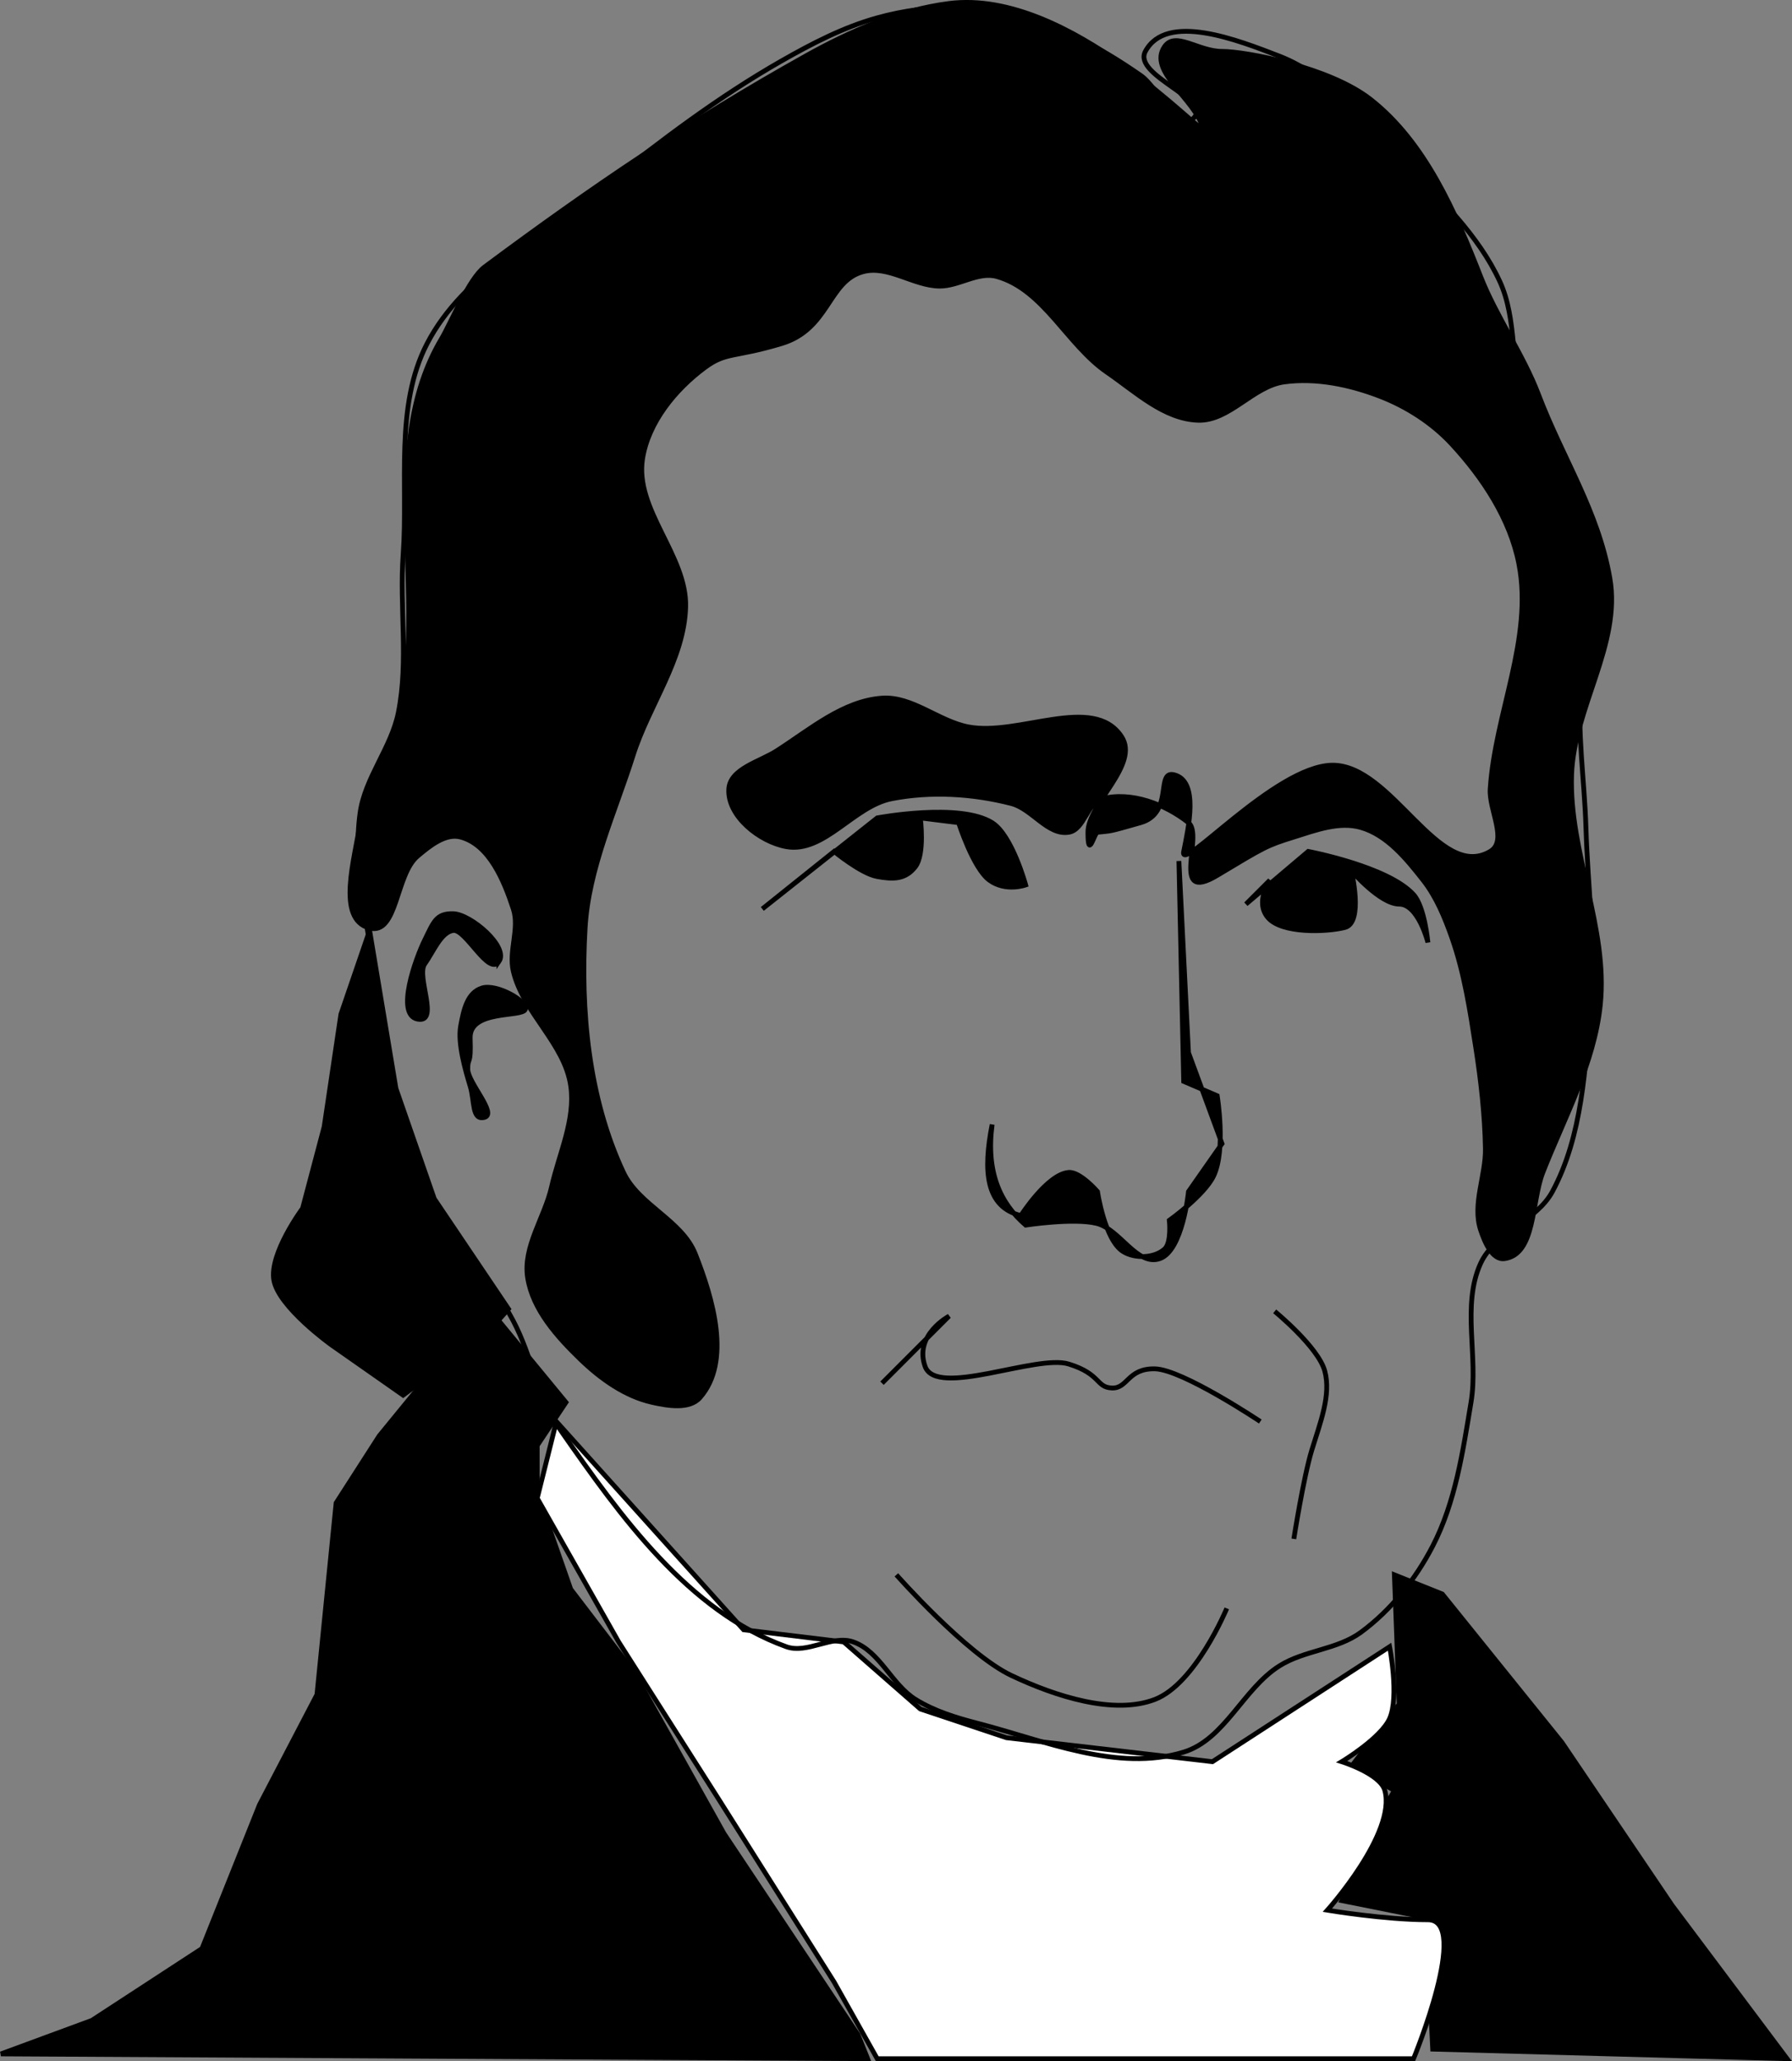
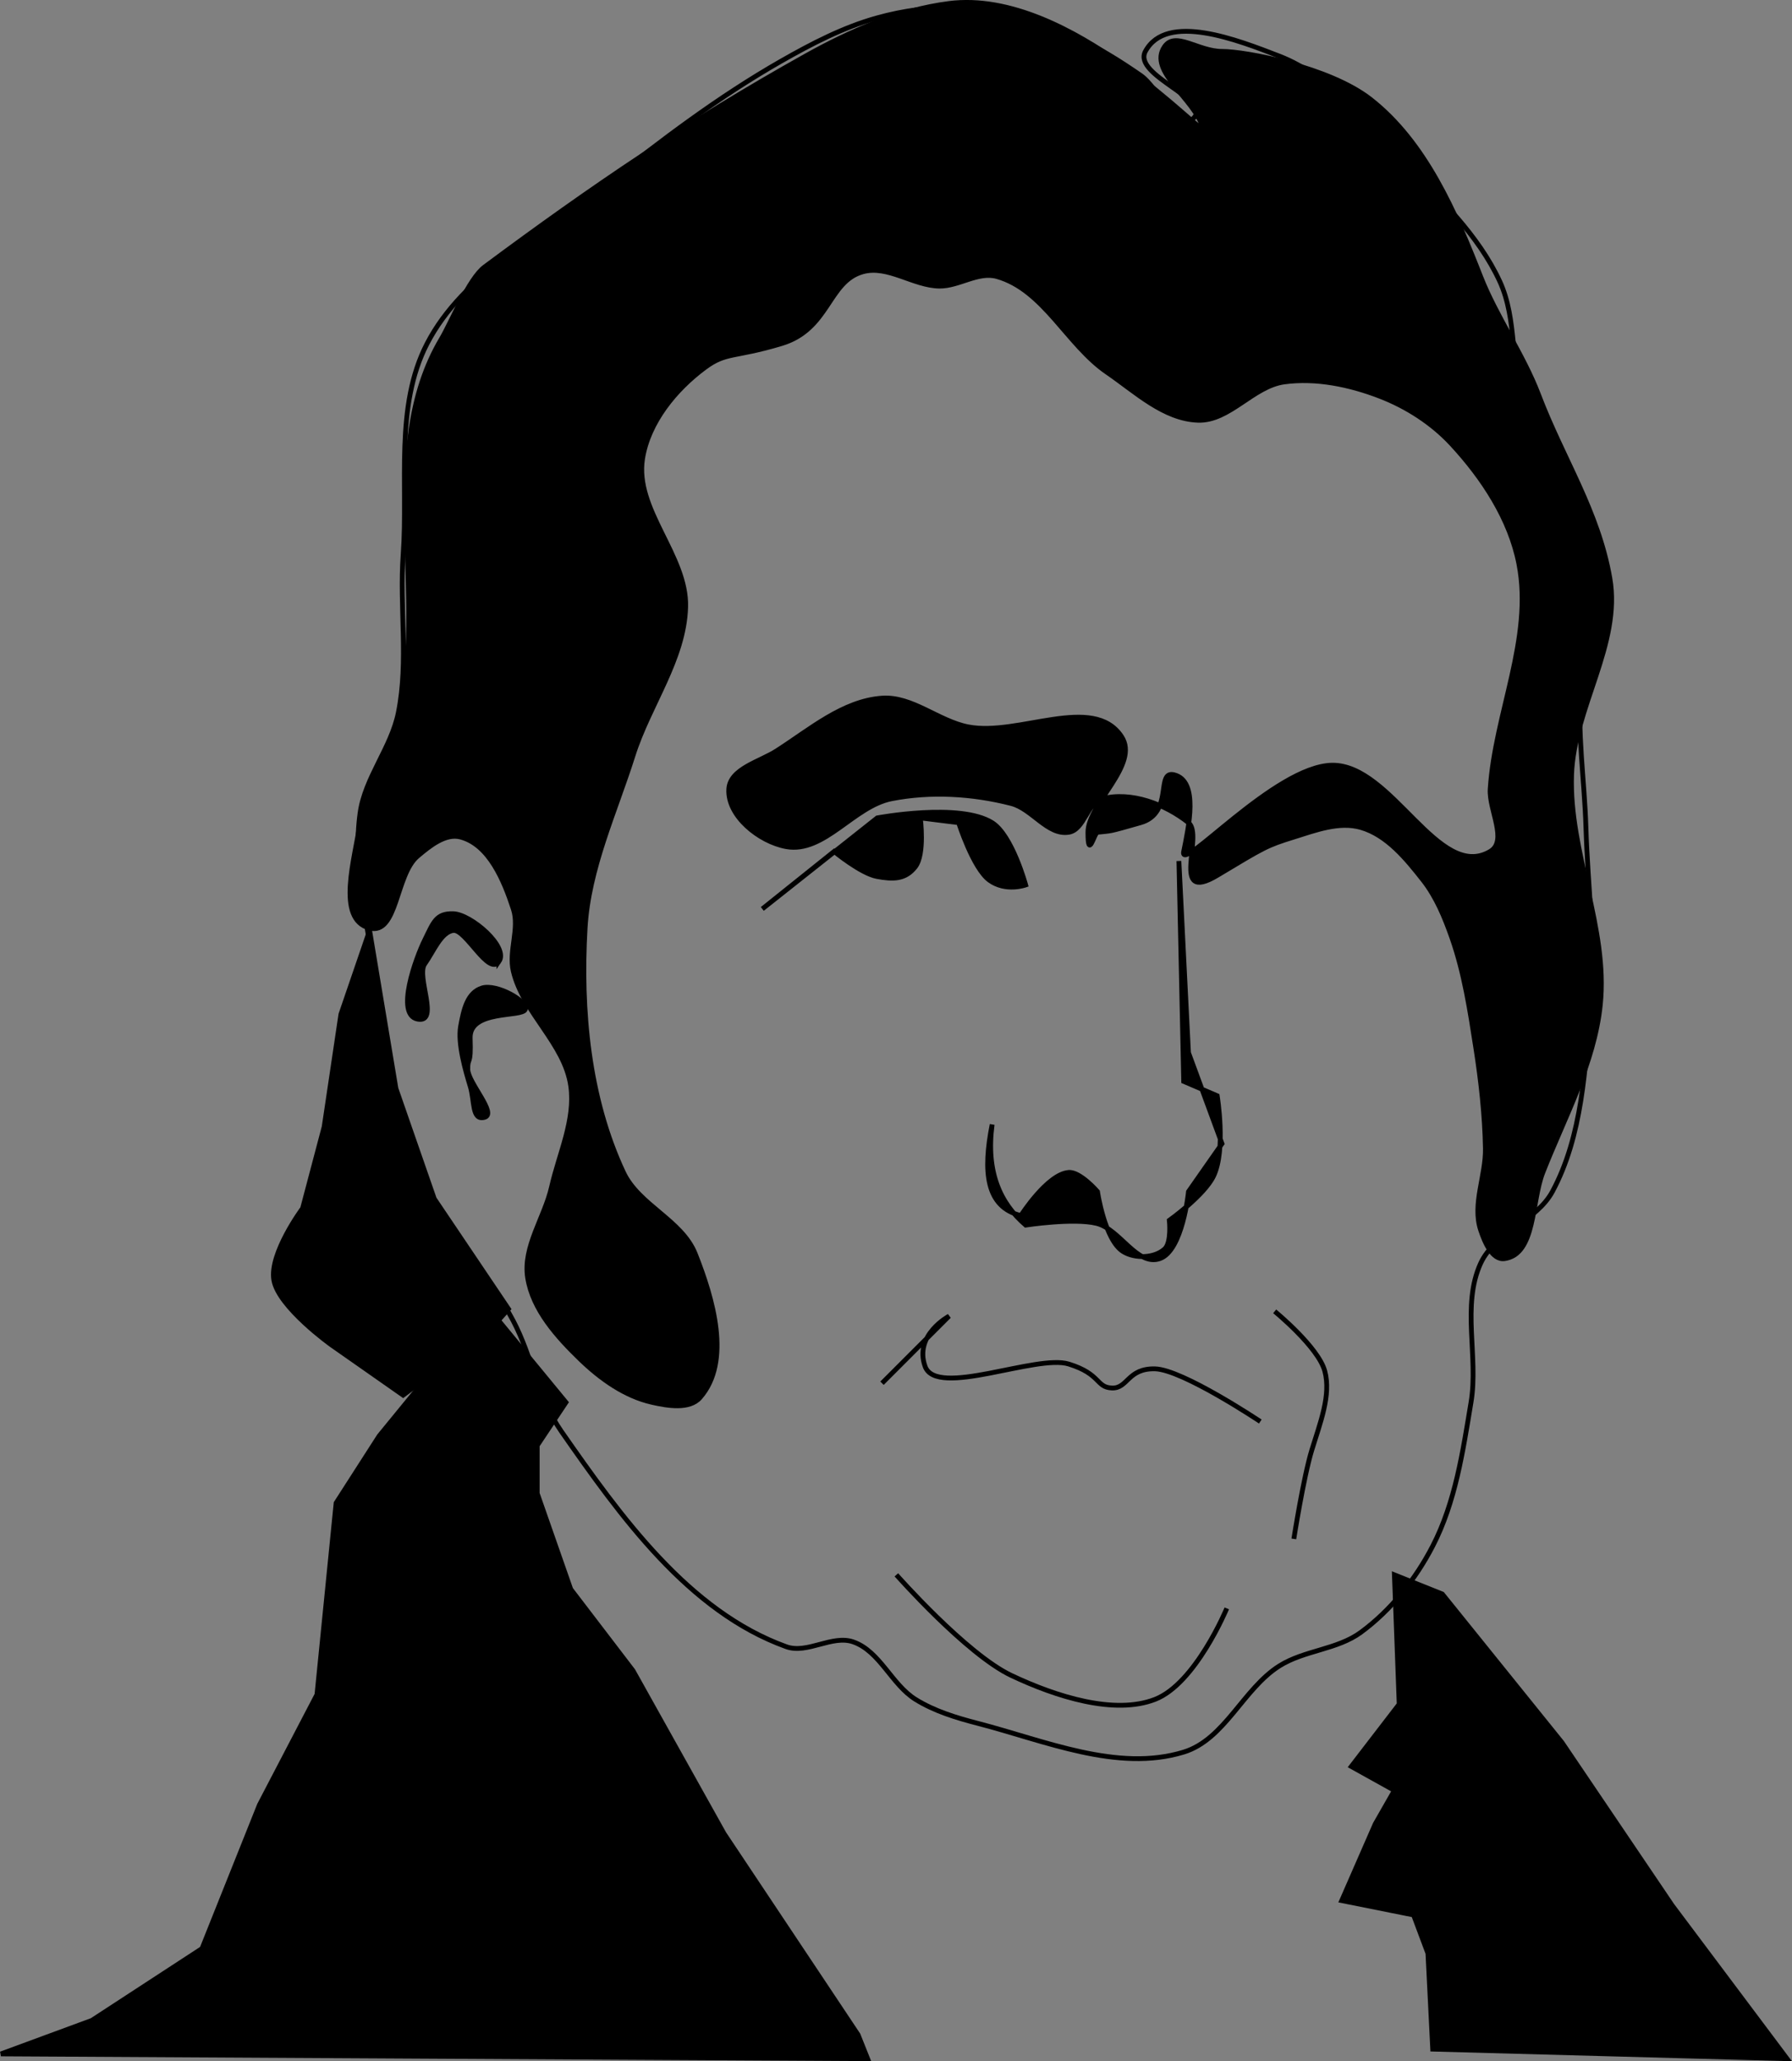
<svg xmlns="http://www.w3.org/2000/svg" viewBox="0 0 374.219 430.237">
  <rect x="0" y="0" width="374.219" height="430.237" fill="#808080" stroke="none" />
  <title>John Marshall</title>
  <g transform="translate(-.312,-.005)">
    <path d="m269,633.362 14,17-6,9v10l7,20 13,17 19,34 28,42 2,5-181-1 19-7 23-15 12-30 12-23 4-40 9-14 9-11z" stroke="#000" transform="translate(-164.5,-357.633)" />
    <path d="m456,686.362 10,4 25,31 23,34 24,32-74-2-1-20-3-8-15-3 7-16 4-7-9-5 10-13z" stroke="#000" transform="translate(-164.5,-357.633)" />
-     <path d="m281,654.362-4,16 17,30 21,33 24,38 9,16h112c0,0 12-29 3-29s-21-2-21-2 14.444-16.085 12-25c-.954-3.477-9-6-9-6s8.176-4.903 10-9c2.034-4.567 0-15 0-15l-37,24-43-5-18-6-16-14-20.899-2.536z" fill="#fff" stroke="#000" transform="translate(-164.5,-357.633)" />
    <path d="m329,701.362c-20.403-7.359-34.599-27.205-47-45-4.78-6.859-6.107-15.602-10-23-5.857-11.132-15.249-20.353-20-32-5.285-12.955-6.862-27.172-9-41-1.687-10.916-4.505-22.058-3-33 1.02-7.421 6.533-13.654 8-21 2.155-10.792.211-22.023 1-33 1.058-14.723-1.788-30.892 5-44 7.599-14.675 24.051-22.732 37-33 11.811-9.366 23.901-18.54 37-26 6.353-3.618 12.954-7.05 20-9 5.499-1.522 11.306-2.365 17-2 8.229.527 16.348,2.926 24,6 4.987,2.004 9.571,4.954 14,8 3.904,2.685 7.542,12.239 11,9 4.186-3.92-12.715-8.948-10-14 4.421-8.227 19.289-2.368 28,1 10.589,4.095 18.083,13.863 26,22 7.442,7.649 15.528,15.31 20,25 3.698,8.013 2.215,17.626 5,26 4.093,12.307 15.46,22.122 17,35 .932,7.79-4.292,15.186-5,23-.903,9.965.698,19.999 1,30 .372,12.332 2.08,24.71 1,37-1.162,13.22-1.709,27.315-8,39-3.352,6.226-12.071,8.564-15,15-4.014,8.819-.411,19.442-2,29-1.697,10.209-3.242,20.809-8,30-3.59,6.936-8.704,13.378-15,18-4.94,3.627-11.813,3.736-17,7-7.591,4.777-11.424,15.374-20,18-13.838,4.237-28.988-2.379-43-6-4.495-1.162-9.057-2.548-13-5-5.008-3.114-7.435-10.05-13-12-4.415-1.547-9.599,2.587-14,1z" fill="none" stroke="#000" transform="translate(-164.5,-357.633)" />
    <path d="m242,551.362c5.824,1.479 5.406-11.126 10-15 2.51-2.116 5.827-4.844 9-4 5.992,1.593 9.071,9.107 11,15 1.348,4.118-.996,8.783 0,13 2.055,8.705 10.772,15.14 12,24 .978,7.058-2.426,14.05-4,21-1.447,6.387-6.034,12.533-5,19 1.065,6.665 6.147,12.309 11,17 4.192,4.053 9.31,7.725 15,9 3.269.732 7.794,1.521 10-1 6.589-7.529 2.694-20.701-1-30-2.79-7.023-11.786-10.16-15-17-7.318-15.574-8.992-33.821-8-51 .718-12.434 6.249-24.124 10-36 3.303-10.455 10.68-20.04 11-31 .314-10.755-10.701-20.375-9-31 1.213-7.577 6.83-14.437 13-19 4.492-3.323 6-2 16-5s9.714-12.993 17-15c5.231-1.441 10.574,2.945 16,3 4.055.041 8.098-3.102 12-2 9.777,2.762 14.615,14.262 23,20 5.906,4.042 11.847,9.763 19,10 6.562.217 11.494-7.118 18-8 6.68-.905 13.711.572 20,3 5.606,2.164 10.919,5.589 15,10 6.487,7.01 12.18,15.624 14,25 3.01,15.504-4.998,31.238-6,47-.275,4.325 3.726,10.788 0,13-10.774,6.396-20.471-18.167-33-18-11.948.16-32,23-31,18s3.217-14.706-2-16c-3.949-.98 0,8-7,10s-5.945,1.665-9,2c-.663.073-2,6-2,0s10.905-14.115 7-20c-5.909-8.905-21.509.04-32-2-6.208-1.207-11.691-6.448-18-6-8.178.581-15.094,6.581-22,11-3.596,2.301-9.764,3.738-10,8-.313,5.648 6.434,10.991 12,12 7.926,1.437 14.095-8.452 22-10 8.185-1.602 16.923-1.078 25,1 4.331,1.114 7.586,6.716 12,6 3.257-.529 3.809-6.161 7-7 6.022-1.584 13.124,1.127 18,5 3.271,2.598-4,17 6,11s10.308-6.222 16-8c4.5-1.406 9.47-3.304 14-2 5.455,1.57 9.492,6.537 13,11 2.763,3.516 4.513,7.782 6,12 2.608,7.4 3.793,15.248 5,23 1.082,6.948 1.873,13.969 2,21 .103,5.676-2.775,11.608-1,17 .814,2.473 2.421,6.359 5,6 6.503-.905 5.6-11.889 8-18 4.509-11.48 10.732-22.732 12-35 1.657-16.039-6.551-31.885-6-48 .476-13.916 10.381-27.281 8-41-2.454-14.137-9.831-25.001-14.929-38.414-3.135-8.25-8.854-16.367-12.071-24.586-5.293-13.523-11.557-28.058-23-37-8.555-6.686-26-10-31-10s-9.71-4.297-12-1c-3.573,5.144 6.375,10.952 8,17 .734,2.731-27.672-29.228-53-26-10.566,1.347-20.701,5.806-30,11-24.452,13.658-44.519,27.296-67,44-3.266,2.427-6.922,11.502-9,15-13.706,23.071-2.673,53.922-9,80-1.766,7.28-6.979,13.579-8,21-1.003,7.295-5.137,20.188 2,22z" stroke="#000" transform="translate(-164.5,-357.633)" />
    <path d="m324,547.362 24-19c0,0 17.213-3.248 24,1 4.172,2.611 7,13 7,13s-4.181,1.506-7.586-1-6.414-12-6.414-12l-8-1c0,0 1.016,7.573-1.061,10.232s-4.648,2.62-8,2-8.939-5.232-8.939-5.232z" stroke="#000" transform="translate(-164.5,-357.633)" />
-     <path d="m425,546.362 13-11c0,0 16.675,3.133 22,9 2.339,2.577 3,10 3,10s-2-8-6-8-10-7-10-7 2.646,10.879-1.354,11.879-13.118,1.264-16-2 .354-7.879.354-7.879z" stroke="#000" transform="translate(-164.5,-357.633)" />
    <path d="m411,537.362 1,46 7,3c0,0 1.867,11.3-.768,16.768-1.953,4.053-9.232,9.232-9.232,9.232s.507,4.643-1,6c-2.146,1.932-6.19,2.042-8.646.525-3.863-2.385-5.354-12.525-5.354-12.525s-3.603-4.174-6-4c-4.473.324-10,9-10,9-7.358-1.741-7.929-9.299-6-19-1.309,9.914 1.655,16.409 7,21 0,0 10.022-1.54 14.818-.354 4.884,1.208 8.42,8.977 13.182,7.354 4.806-1.638 6-14 6-14l7-10-7-19z" stroke="#000" transform="translate(-164.5,-357.633)" />
    <path d="m349,646.362 14-14c0,0-7.376,3.909-5,10.5s23.244-2.592 30-.5 5.646,4.851 9,5 3.261-4.13 9-4 22,11 22,11" fill="none" stroke="#000" transform="translate(-164.5,-357.633)" />
    <path d="m431,631.362c0,0 9.111,7.448 10.464,12.468s-.97,10.81-2.707,16.477-3.757,18.556-3.757,18.556" fill="none" stroke="#000" transform="translate(-164.5,-357.633)" />
    <path d="m352,686.362c0,0 14.614,16.558 24,21s21.508,8.281 30,5 15-19 15-19" fill="none" stroke="#000" transform="translate(-164.5,-357.633)" />
    <path d="m104.5,200.729c2.156-3.073-5.847-9.874-9.5-10s-4.173,1.81-6,5.5-6.176,15.586-1.5,16.5-.319-8.945 1.5-11.5 3.426-6.72 6-7 7.344,9.573 9.5,6.5z" stroke="#000" />
    <path d="m110,210.729c.679-1.682-5.934-5.44-9-4.5s-3.86,4.417-4.5,8 1.038,9.34 2,12.5 .315,7.239 3,6.5-3.454-7.239-3.5-10 .72-.502.5-6.5 10.821-4.318 11.5-6z" stroke="#000" />
    <path d="m77.5,194.229-6,17.5-3.5,23.5-4.5,17c0,0-6.982,9.382-6,15s12,13.5 12,13.5l15,10.5 18-13.5 4-4.5-15.5-23-8-23z" stroke="#000" />
  </g>
</svg>